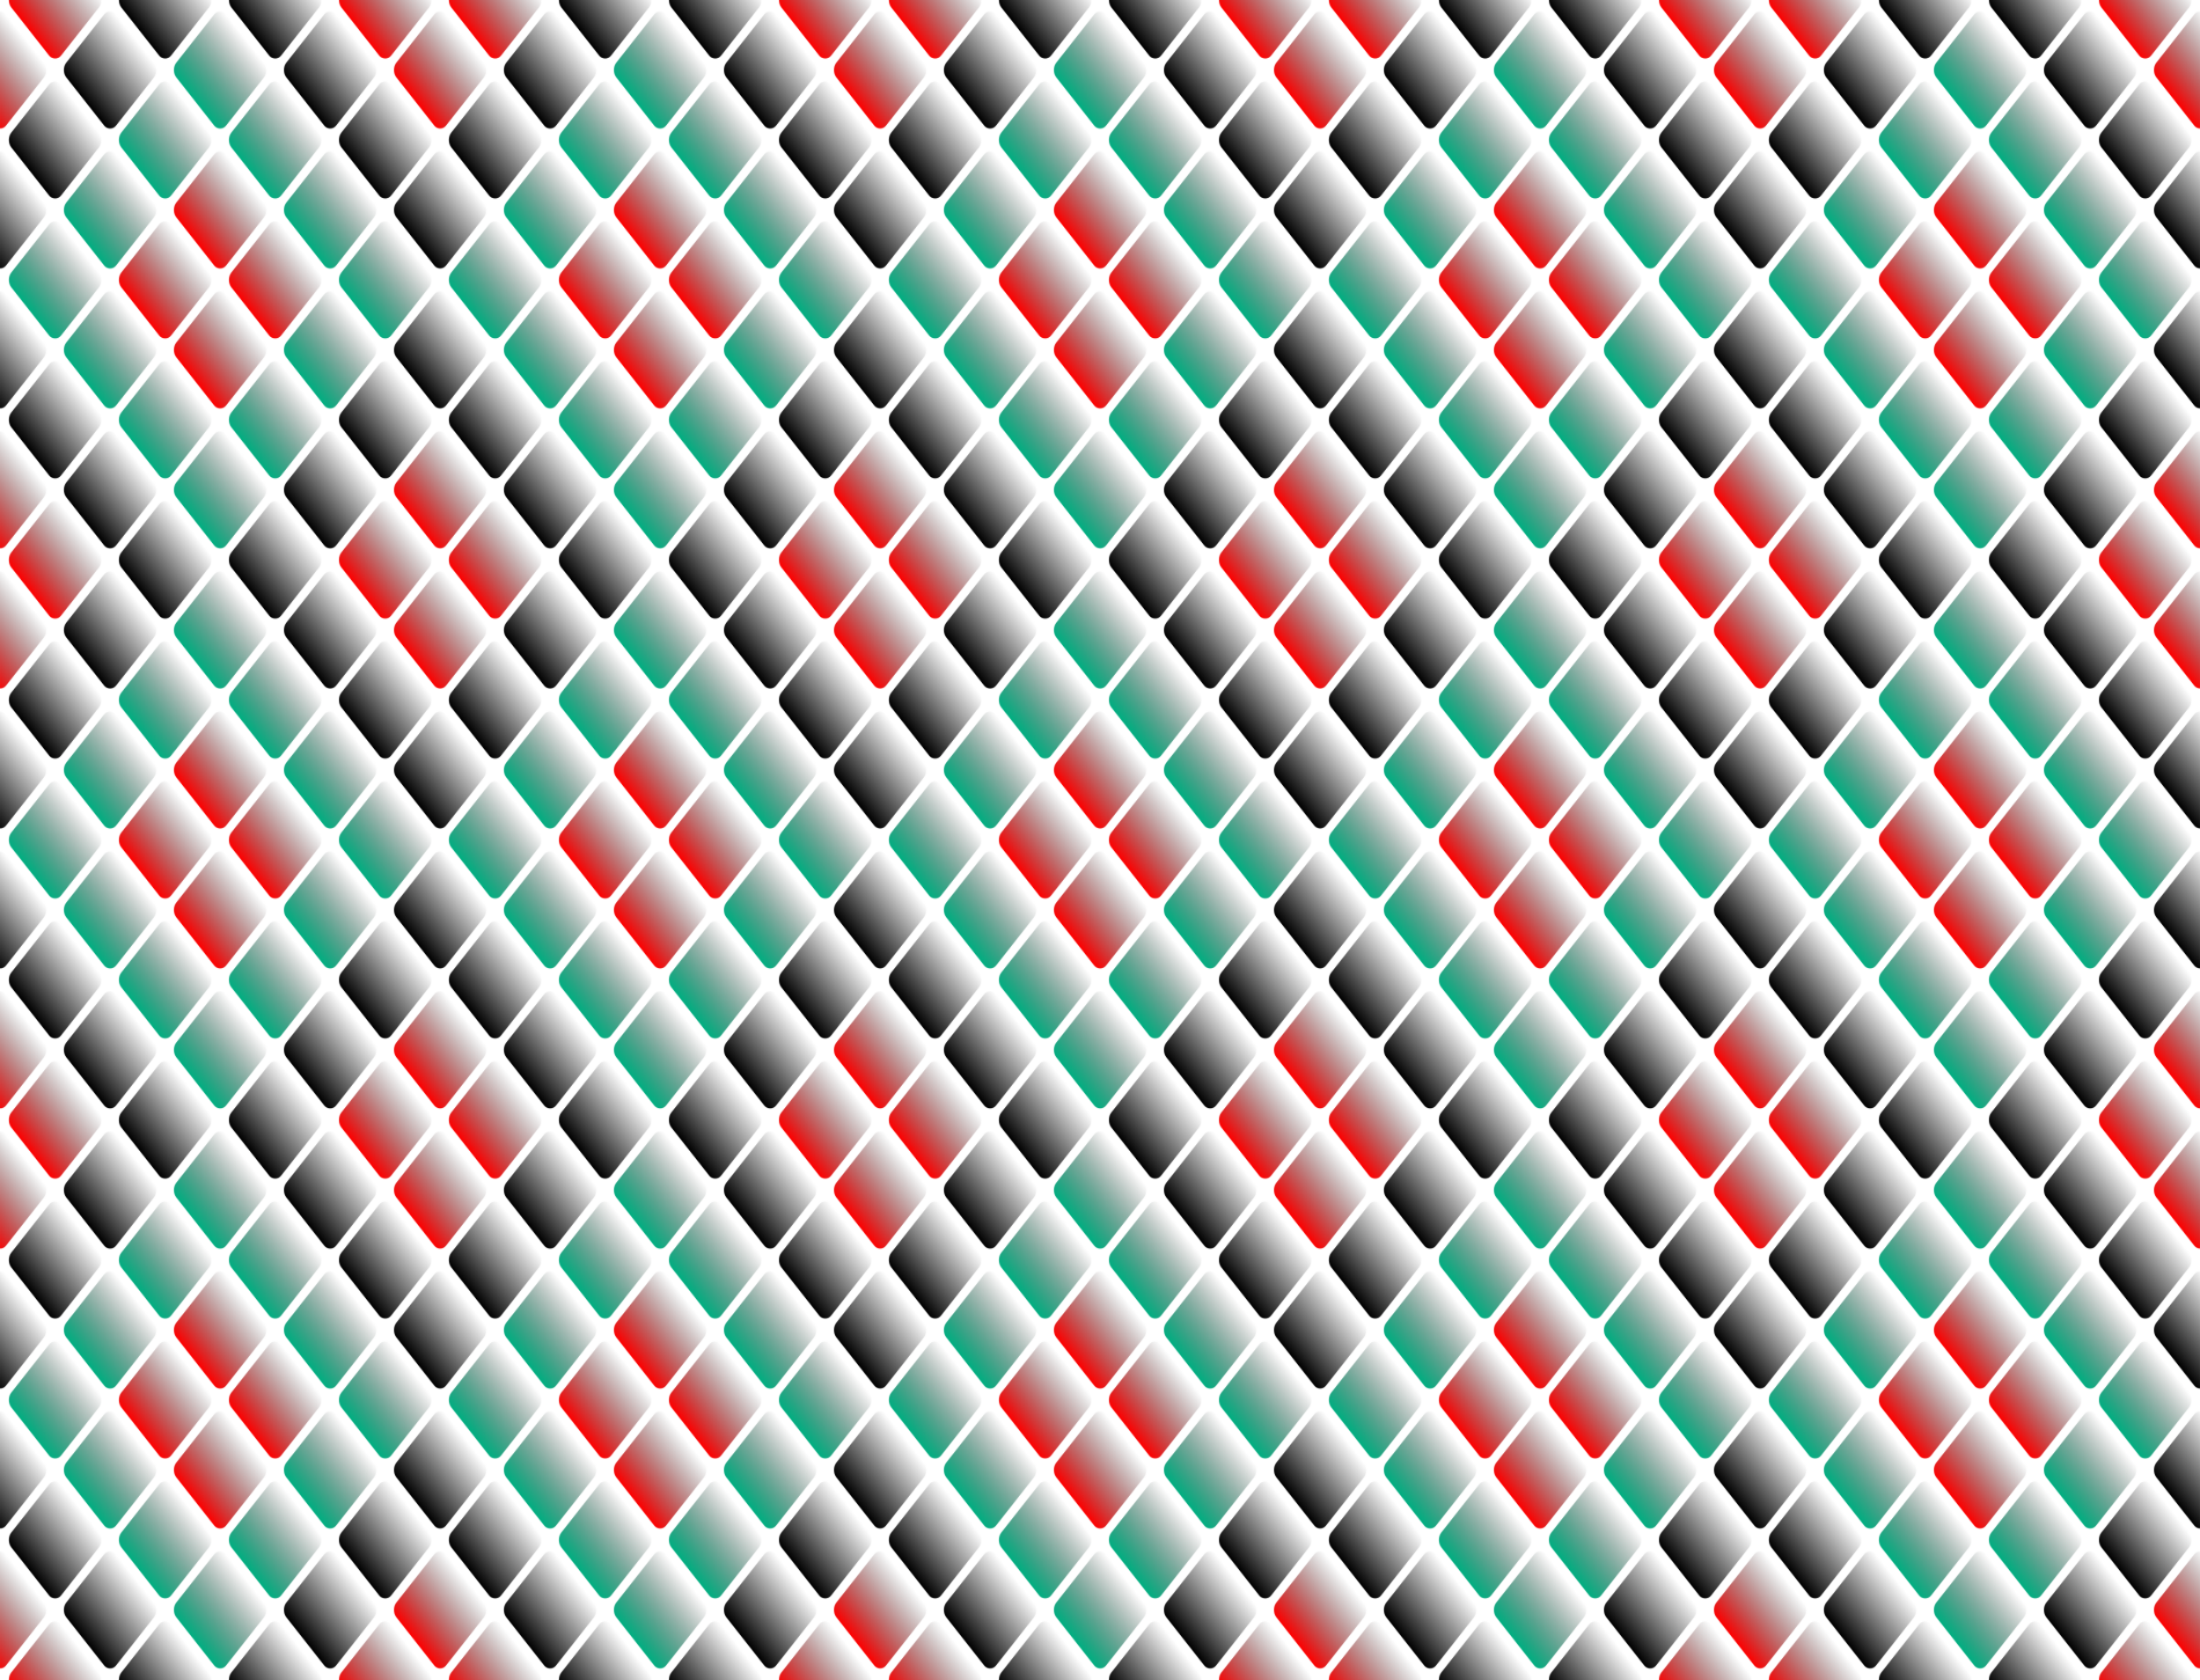
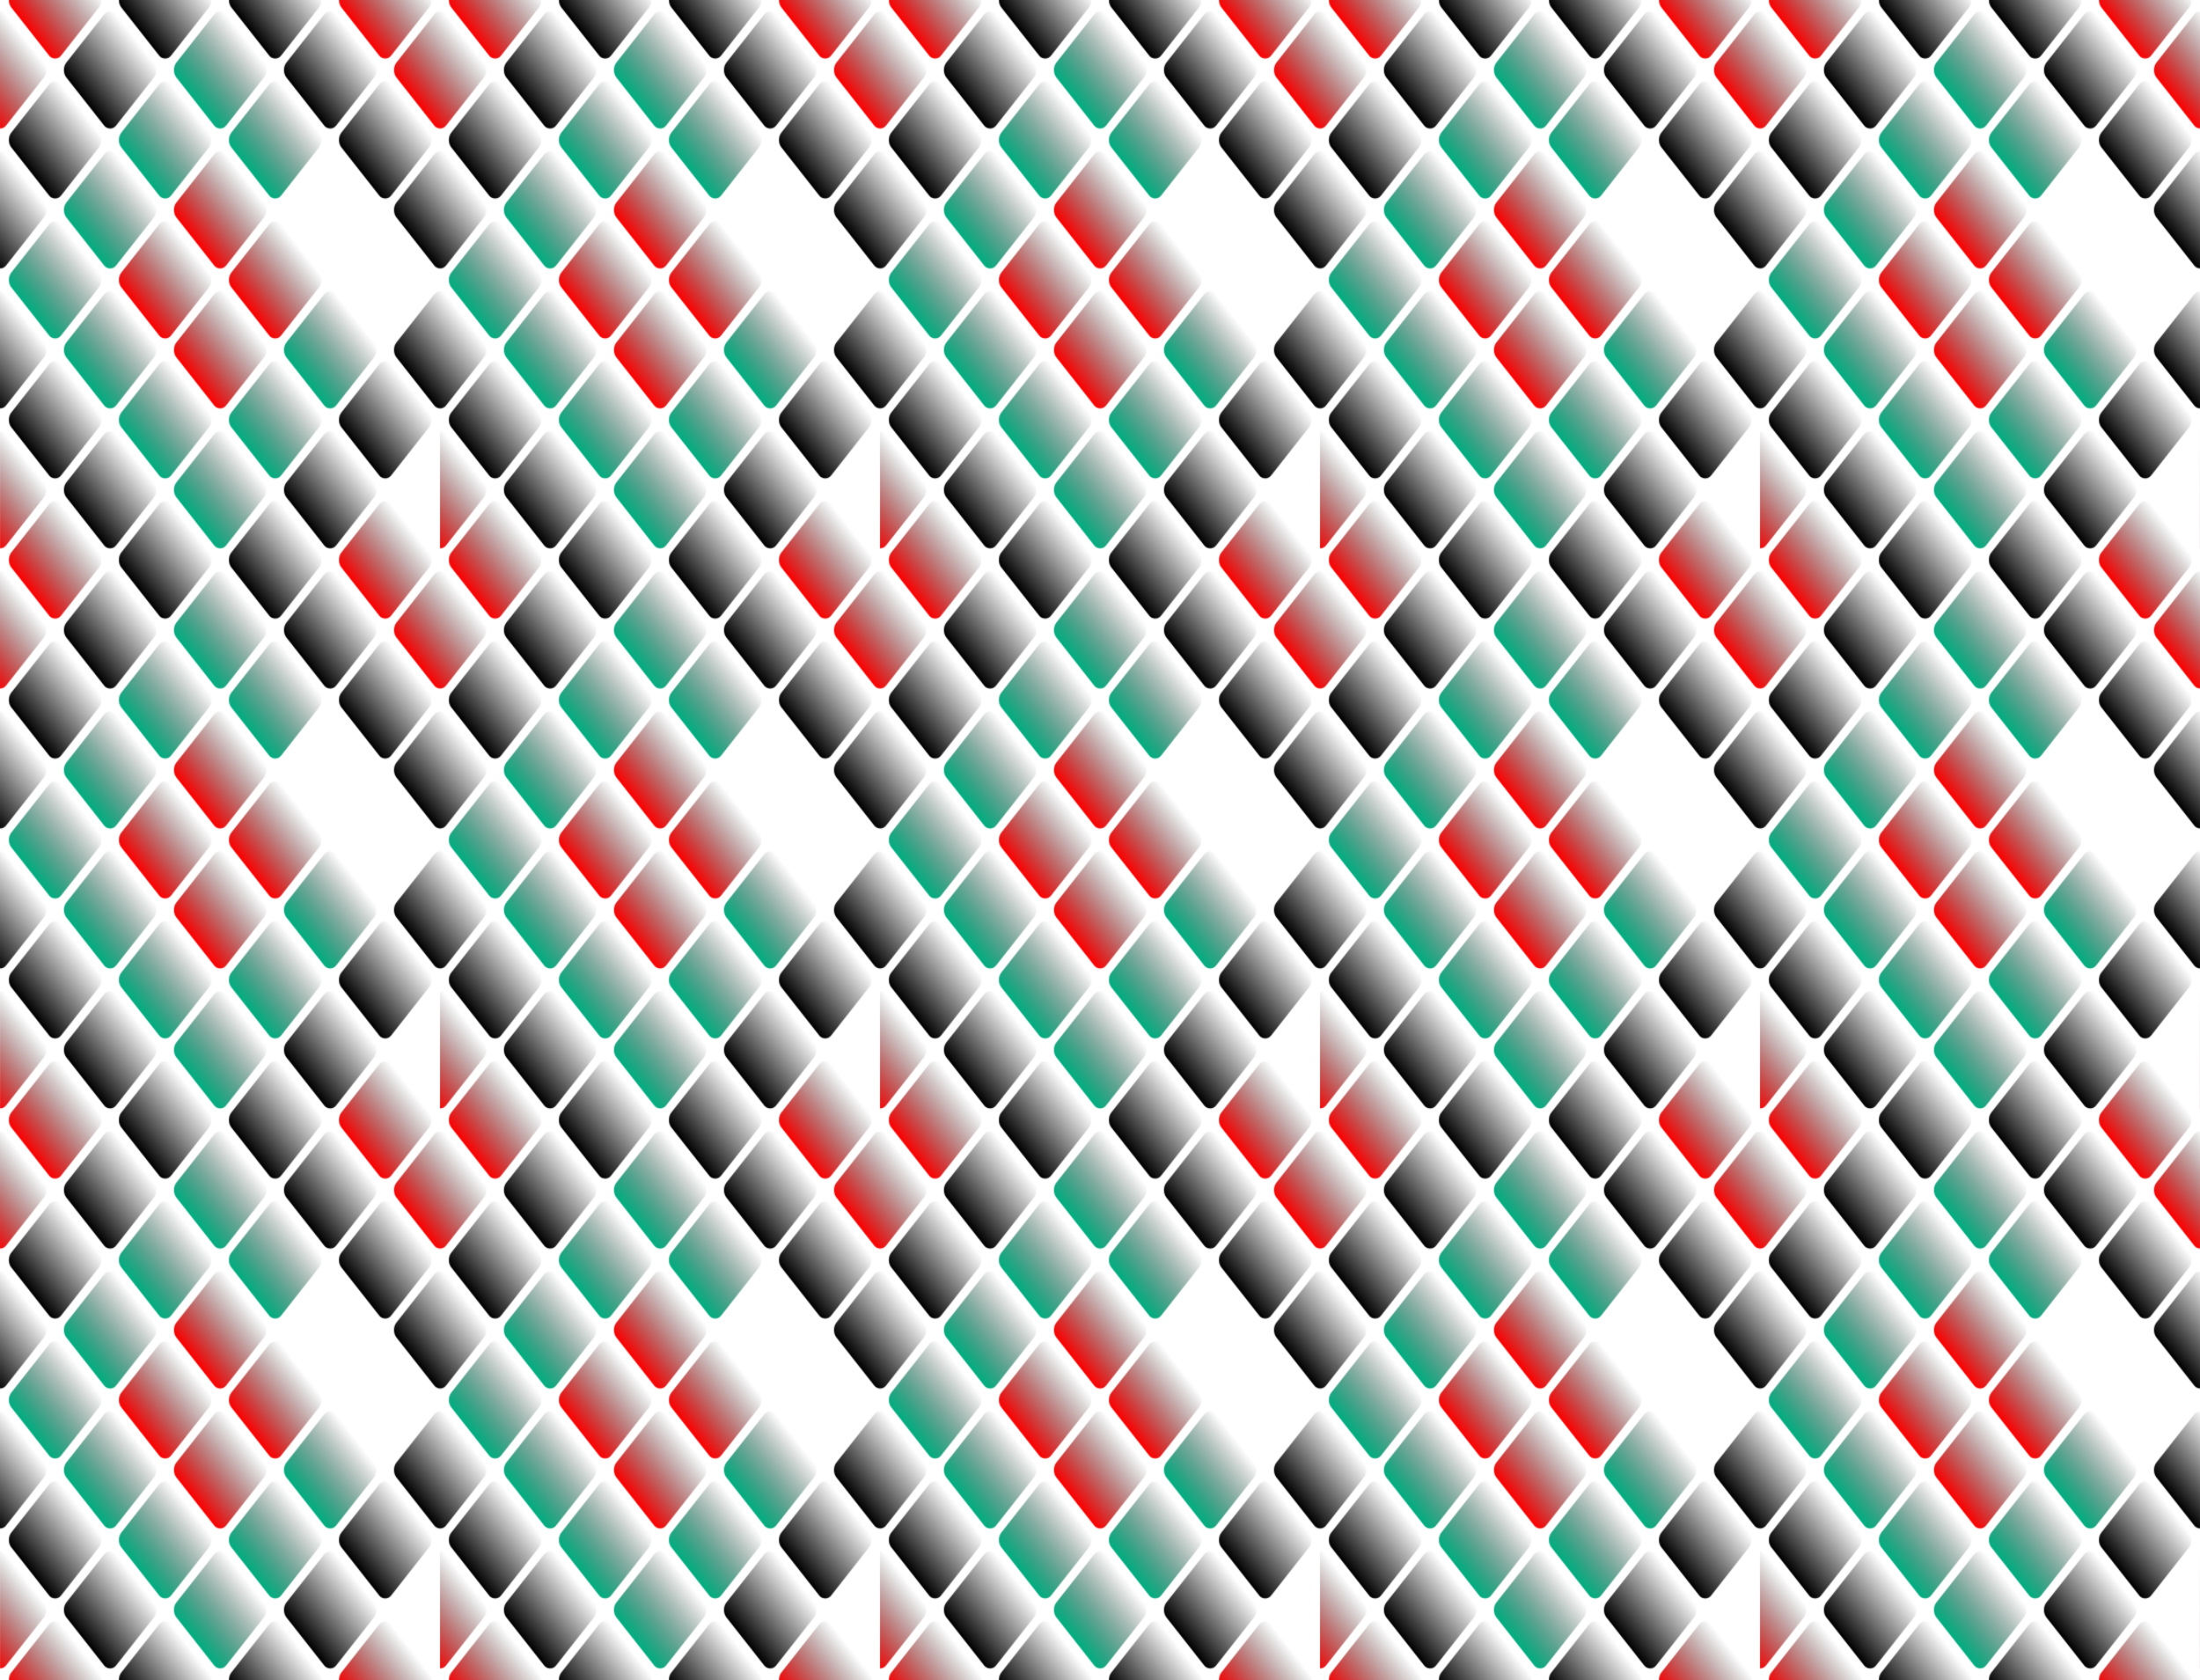
<svg xmlns="http://www.w3.org/2000/svg" xmlns:xlink="http://www.w3.org/1999/xlink" width="620.89mm" height="474.13mm" version="1.1" viewBox="0 0 2200 1680">
  <defs>
    <linearGradient id="b">
      <stop stop-color="#f00" offset="0" />
      <stop stop-opacity="0" offset="1" />
    </linearGradient>
    <linearGradient id="c">
      <stop stop-color="#00af81" offset="0" />
      <stop stop-color="#000400" stop-opacity="0" offset="1" />
    </linearGradient>
    <linearGradient id="a">
      <stop offset="0" />
      <stop stop-opacity="0" offset="1" />
    </linearGradient>
    <linearGradient id="ar" x1="-136.3" x2="-55.957" y1="500.45" y2="500.45" gradientTransform="translate(712.18 89.023)" gradientUnits="userSpaceOnUse" xlink:href="#b" />
    <linearGradient id="aq" x1="-136.3" x2="-55.957" y1="500.45" y2="500.45" gradientTransform="translate(623.16 7.3365e-5)" gradientUnits="userSpaceOnUse" xlink:href="#a" />
    <linearGradient id="ap" x1="-136.3" x2="-55.957" y1="500.45" y2="500.45" gradientTransform="translate(534.13 -89.022)" gradientUnits="userSpaceOnUse" xlink:href="#c" />
    <linearGradient id="ao" x1="-136.3" x2="-55.957" y1="500.45" y2="500.45" gradientTransform="translate(445.11 -178.04)" gradientUnits="userSpaceOnUse" xlink:href="#a" />
    <linearGradient id="an" x1="-136.3" x2="-55.957" y1="500.45" y2="500.45" gradientTransform="translate(356.09 -267.07)" gradientUnits="userSpaceOnUse" xlink:href="#b" />
    <linearGradient id="am" x1="-136.3" x2="-55.957" y1="500.45" y2="500.45" gradientTransform="translate(712.18 -8.6455e-6)" gradientUnits="userSpaceOnUse" xlink:href="#b" />
    <linearGradient id="al" x1="-136.3" x2="-55.957" y1="500.45" y2="500.45" gradientTransform="translate(623.16 -89.022)" gradientUnits="userSpaceOnUse" xlink:href="#a" />
    <linearGradient id="ak" x1="-136.3" x2="-55.957" y1="500.45" y2="500.45" gradientTransform="translate(534.13 -178.04)" gradientUnits="userSpaceOnUse" xlink:href="#a" />
    <linearGradient id="aj" x1="-136.3" x2="-55.957" y1="500.45" y2="500.45" gradientTransform="translate(445.11 -267.07)" gradientUnits="userSpaceOnUse" xlink:href="#b" />
    <linearGradient id="ai" x1="486.86" x2="567.2" y1="678.49" y2="678.49" gradientUnits="userSpaceOnUse" xlink:href="#a" />
    <linearGradient id="ah" x1="397.83" x2="478.18" y1="589.47" y2="589.47" gradientUnits="userSpaceOnUse" xlink:href="#c" />
    <linearGradient id="ag" x1="308.81" x2="389.16" y1="500.45" y2="500.45" gradientUnits="userSpaceOnUse" xlink:href="#b" />
    <linearGradient id="af" x1="219.79" x2="300.13" y1="411.43" y2="411.43" gradientUnits="userSpaceOnUse" xlink:href="#c" />
    <linearGradient id="ae" x1="130.77" x2="211.11" y1="322.4" y2="322.4" gradientUnits="userSpaceOnUse" xlink:href="#a" />
    <linearGradient id="ad" x1="397.83" x2="478.18" y1="767.52" y2="767.52" gradientUnits="userSpaceOnUse" xlink:href="#a" />
    <linearGradient id="ac" x1="308.81" x2="389.16" y1="678.49" y2="678.49" gradientUnits="userSpaceOnUse" xlink:href="#c" />
    <linearGradient id="ab" x1="219.79" x2="300.13" y1="589.47" y2="589.47" gradientUnits="userSpaceOnUse" xlink:href="#b" />
    <linearGradient id="aa" x1="130.77" x2="211.11" y1="500.45" y2="500.45" gradientUnits="userSpaceOnUse" xlink:href="#c" />
    <linearGradient id="z" x1="41.745" x2="122.09" y1="411.43" y2="411.43" gradientUnits="userSpaceOnUse" xlink:href="#a" />
    <linearGradient id="y" x1="308.81" x2="389.16" y1="856.54" y2="856.54" gradientUnits="userSpaceOnUse" xlink:href="#b" />
    <linearGradient id="x" x1="219.79" x2="300.13" y1="767.52" y2="767.52" gradientUnits="userSpaceOnUse" xlink:href="#a" />
    <linearGradient id="w" x1="130.77" x2="211.11" y1="678.49" y2="678.49" gradientUnits="userSpaceOnUse" xlink:href="#c" />
    <linearGradient id="v" x1="41.745" x2="122.09" y1="589.47" y2="589.47" gradientUnits="userSpaceOnUse" xlink:href="#a" />
    <linearGradient id="u" x1="-47.277" x2="33.065" y1="500.45" y2="500.45" gradientUnits="userSpaceOnUse" xlink:href="#b" />
    <linearGradient id="t" x1="486.86" x2="567.2" y1="589.47" y2="589.47" gradientUnits="userSpaceOnUse" xlink:href="#a" />
    <linearGradient id="s" x1="397.83" x2="478.18" y1="500.45" y2="500.45" gradientUnits="userSpaceOnUse" xlink:href="#c" />
    <linearGradient id="r" x1="308.81" x2="389.16" y1="411.43" y2="411.43" gradientUnits="userSpaceOnUse" xlink:href="#c" />
    <linearGradient id="q" x1="219.79" x2="300.13" y1="322.4" y2="322.4" gradientUnits="userSpaceOnUse" xlink:href="#a" />
    <linearGradient id="p" x1="397.83" x2="478.18" y1="678.49" y2="678.49" gradientUnits="userSpaceOnUse" xlink:href="#c" />
    <linearGradient id="o" x1="308.81" x2="389.16" y1="589.47" y2="589.47" gradientUnits="userSpaceOnUse" xlink:href="#b" />
    <linearGradient id="n" x1="219.79" x2="300.13" y1="500.45" y2="500.45" gradientUnits="userSpaceOnUse" xlink:href="#b" />
    <linearGradient id="m" x1="130.77" x2="211.11" y1="411.43" y2="411.43" gradientUnits="userSpaceOnUse" xlink:href="#c" />
    <linearGradient id="l" x1="308.81" x2="389.16" y1="767.52" y2="767.52" gradientUnits="userSpaceOnUse" xlink:href="#a" />
    <linearGradient id="k" x1="219.79" x2="300.13" y1="678.49" y2="678.49" gradientUnits="userSpaceOnUse" xlink:href="#c" />
    <linearGradient id="j" x1="130.77" x2="211.11" y1="589.47" y2="589.47" gradientUnits="userSpaceOnUse" xlink:href="#c" />
    <linearGradient id="i" x1="41.745" x2="122.09" y1="500.45" y2="500.45" gradientUnits="userSpaceOnUse" xlink:href="#a" />
    <linearGradient id="h" x1="219.79" x2="300.13" y1="856.54" y2="856.54" gradientUnits="userSpaceOnUse" xlink:href="#b" />
    <linearGradient id="g" x1="130.77" x2="211.11" y1="767.52" y2="767.52" gradientUnits="userSpaceOnUse" xlink:href="#a" />
    <linearGradient id="f" x1="41.745" x2="122.09" y1="678.49" y2="678.49" gradientUnits="userSpaceOnUse" xlink:href="#a" />
    <linearGradient id="e" x1="-47.277" x2="33.065" y1="589.47" y2="589.47" gradientUnits="userSpaceOnUse" xlink:href="#b" />
    <clipPath id="as">
      <rect x="304.8" y="-90.9" width="440" height="560" />
    </clipPath>
    <pattern id="d" width="440" height="560" patternTransform="translate(304.8 -90.9)" patternUnits="userSpaceOnUse">
      <g transform="translate(-304.8 90.9)" clip-path="url(#as)">
        <rect x="304.8" y="-90.9" width="440" height="560" fill="#fff" />
        <rect transform="matrix(.618 -.786 .618 .786 0 0)" x="-47.277" y="549.3" width="80.343" height="80.343" ry="9.45" fill="url(#e)" />
        <rect transform="matrix(.618 -.786 .618 .786 0 0)" x="41.745" y="638.32" width="80.343" height="80.343" ry="9.45" fill="url(#f)" />
        <rect transform="matrix(.618 -.786 .618 .786 0 0)" x="130.77" y="727.35" width="80.343" height="80.343" ry="9.45" fill="url(#g)" />
        <rect transform="matrix(.618 -.786 .618 .786 0 0)" x="219.79" y="816.37" width="80.343" height="80.343" ry="9.45" fill="url(#h)" />
        <rect transform="matrix(.618 -.786 .618 .786 0 0)" x="41.745" y="460.28" width="80.343" height="80.343" ry="9.45" fill="url(#i)" />
        <rect transform="matrix(.618 -.786 .618 .786 0 0)" x="130.77" y="549.3" width="80.343" height="80.343" ry="9.45" fill="url(#j)" />
        <rect transform="matrix(.618 -.786 .618 .786 0 0)" x="219.79" y="638.32" width="80.343" height="80.343" ry="9.45" fill="url(#k)" />
        <rect transform="matrix(.618 -.786 .618 .786 0 0)" x="308.81" y="727.35" width="80.343" height="80.343" ry="9.45" fill="url(#l)" />
        <rect transform="matrix(.618 -.786 .618 .786 0 0)" x="130.77" y="371.26" width="80.343" height="80.343" ry="9.45" fill="url(#m)" />
        <rect transform="matrix(.618 -.786 .618 .786 0 0)" x="219.79" y="460.28" width="80.343" height="80.343" ry="9.45" fill="url(#n)" />
        <rect transform="matrix(.618 -.786 .618 .786 0 0)" x="308.81" y="549.3" width="80.343" height="80.343" ry="9.45" fill="url(#o)" />
-         <rect transform="matrix(.618 -.786 .618 .786 0 0)" x="397.83" y="638.32" width="80.343" height="80.343" ry="9.45" fill="url(#p)" />
        <rect transform="matrix(.618 -.786 .618 .786 0 0)" x="219.79" y="282.23" width="80.343" height="80.343" ry="9.45" fill="url(#q)" />
        <rect transform="matrix(.618 -.786 .618 .786 0 0)" x="308.81" y="371.26" width="80.343" height="80.343" ry="9.45" fill="url(#r)" />
        <rect transform="matrix(.618 -.786 .618 .786 0 0)" x="397.83" y="460.28" width="80.343" height="80.343" ry="9.45" fill="url(#s)" />
        <rect transform="matrix(.618 -.786 .618 .786 0 0)" x="486.86" y="549.3" width="80.343" height="80.343" ry="9.45" fill="url(#t)" />
        <rect transform="matrix(.618 -.786 .618 .786 0 0)" x="308.81" y="193.21" width="80.343" height="80.343" ry="9.45" fill="url(#aj)" />
        <rect transform="matrix(.618 -.786 .618 .786 0 0)" x="397.83" y="282.23" width="80.343" height="80.343" ry="9.45" fill="url(#ak)" />
        <rect transform="matrix(.618 -.786 .618 .786 0 0)" x="486.86" y="371.26" width="80.343" height="80.343" ry="9.45" fill="url(#al)" />
        <rect transform="matrix(.618 -.786 .618 .786 0 0)" x="575.88" y="460.28" width="80.343" height="80.343" ry="9.45" fill="url(#am)" />
        <rect transform="matrix(.618 -.786 .618 .786 0 0)" x="-47.277" y="460.28" width="80.343" height="80.343" ry="9.45" fill="url(#u)" />
        <rect transform="matrix(.618 -.786 .618 .786 0 0)" x="41.745" y="549.3" width="80.343" height="80.343" ry="9.45" fill="url(#v)" />
        <rect transform="matrix(.618 -.786 .618 .786 0 0)" x="130.77" y="638.32" width="80.343" height="80.343" ry="9.45" fill="url(#w)" />
        <rect transform="matrix(.618 -.786 .618 .786 0 0)" x="219.79" y="727.35" width="80.343" height="80.343" ry="9.45" fill="url(#x)" />
-         <rect transform="matrix(.618 -.786 .618 .786 0 0)" x="308.81" y="816.37" width="80.343" height="80.343" ry="9.45" fill="url(#y)" />
        <rect transform="matrix(.618 -.786 .618 .786 0 0)" x="41.745" y="371.26" width="80.343" height="80.343" ry="9.45" fill="url(#z)" />
        <rect transform="matrix(.618 -.786 .618 .786 0 0)" x="130.77" y="460.28" width="80.343" height="80.343" ry="9.45" fill="url(#aa)" />
        <rect transform="matrix(.618 -.786 .618 .786 0 0)" x="219.79" y="549.3" width="80.343" height="80.343" ry="9.45" fill="url(#ab)" />
        <rect transform="matrix(.618 -.786 .618 .786 0 0)" x="308.81" y="638.32" width="80.343" height="80.343" ry="9.45" fill="url(#ac)" />
        <rect transform="matrix(.618 -.786 .618 .786 0 0)" x="397.83" y="727.35" width="80.343" height="80.343" ry="9.45" fill="url(#ad)" />
        <rect transform="matrix(.618 -.786 .618 .786 0 0)" x="130.77" y="282.23" width="80.343" height="80.343" ry="9.45" fill="url(#ae)" />
        <rect transform="matrix(.618 -.786 .618 .786 0 0)" x="219.79" y="371.26" width="80.343" height="80.343" ry="9.45" fill="url(#af)" />
        <rect transform="matrix(.618 -.786 .618 .786 0 0)" x="308.81" y="460.28" width="80.343" height="80.343" ry="9.45" fill="url(#ag)" />
-         <rect transform="matrix(.618 -.786 .618 .786 0 0)" x="397.83" y="549.3" width="80.343" height="80.343" ry="9.45" fill="url(#ah)" />
        <rect transform="matrix(.618 -.786 .618 .786 0 0)" x="486.86" y="638.32" width="80.343" height="80.343" ry="9.45" fill="url(#ai)" />
        <rect transform="matrix(.618 -.786 .618 .786 0 0)" x="219.79" y="193.21" width="80.343" height="80.343" ry="9.45" fill="url(#an)" />
        <rect transform="matrix(.618 -.786 .618 .786 0 0)" x="308.81" y="282.23" width="80.343" height="80.343" ry="9.45" fill="url(#ao)" />
        <rect transform="matrix(.618 -.786 .618 .786 0 0)" x="397.83" y="371.26" width="80.343" height="80.343" ry="9.45" fill="url(#ap)" />
        <rect transform="matrix(.618 -.786 .618 .786 0 0)" x="486.86" y="460.28" width="80.343" height="80.343" ry="9.45" fill="url(#aq)" />
        <rect transform="matrix(.618 -.786 .618 .786 0 0)" x="575.88" y="549.3" width="80.343" height="80.343" ry="9.45" fill="url(#ar)" />
      </g>
    </pattern>
  </defs>
  <g transform="translate(-304.8 1210.9)">
    <rect x="304.8" y="-1210.9" width="2200" height="1680" fill="url(#d)" />
  </g>
</svg>